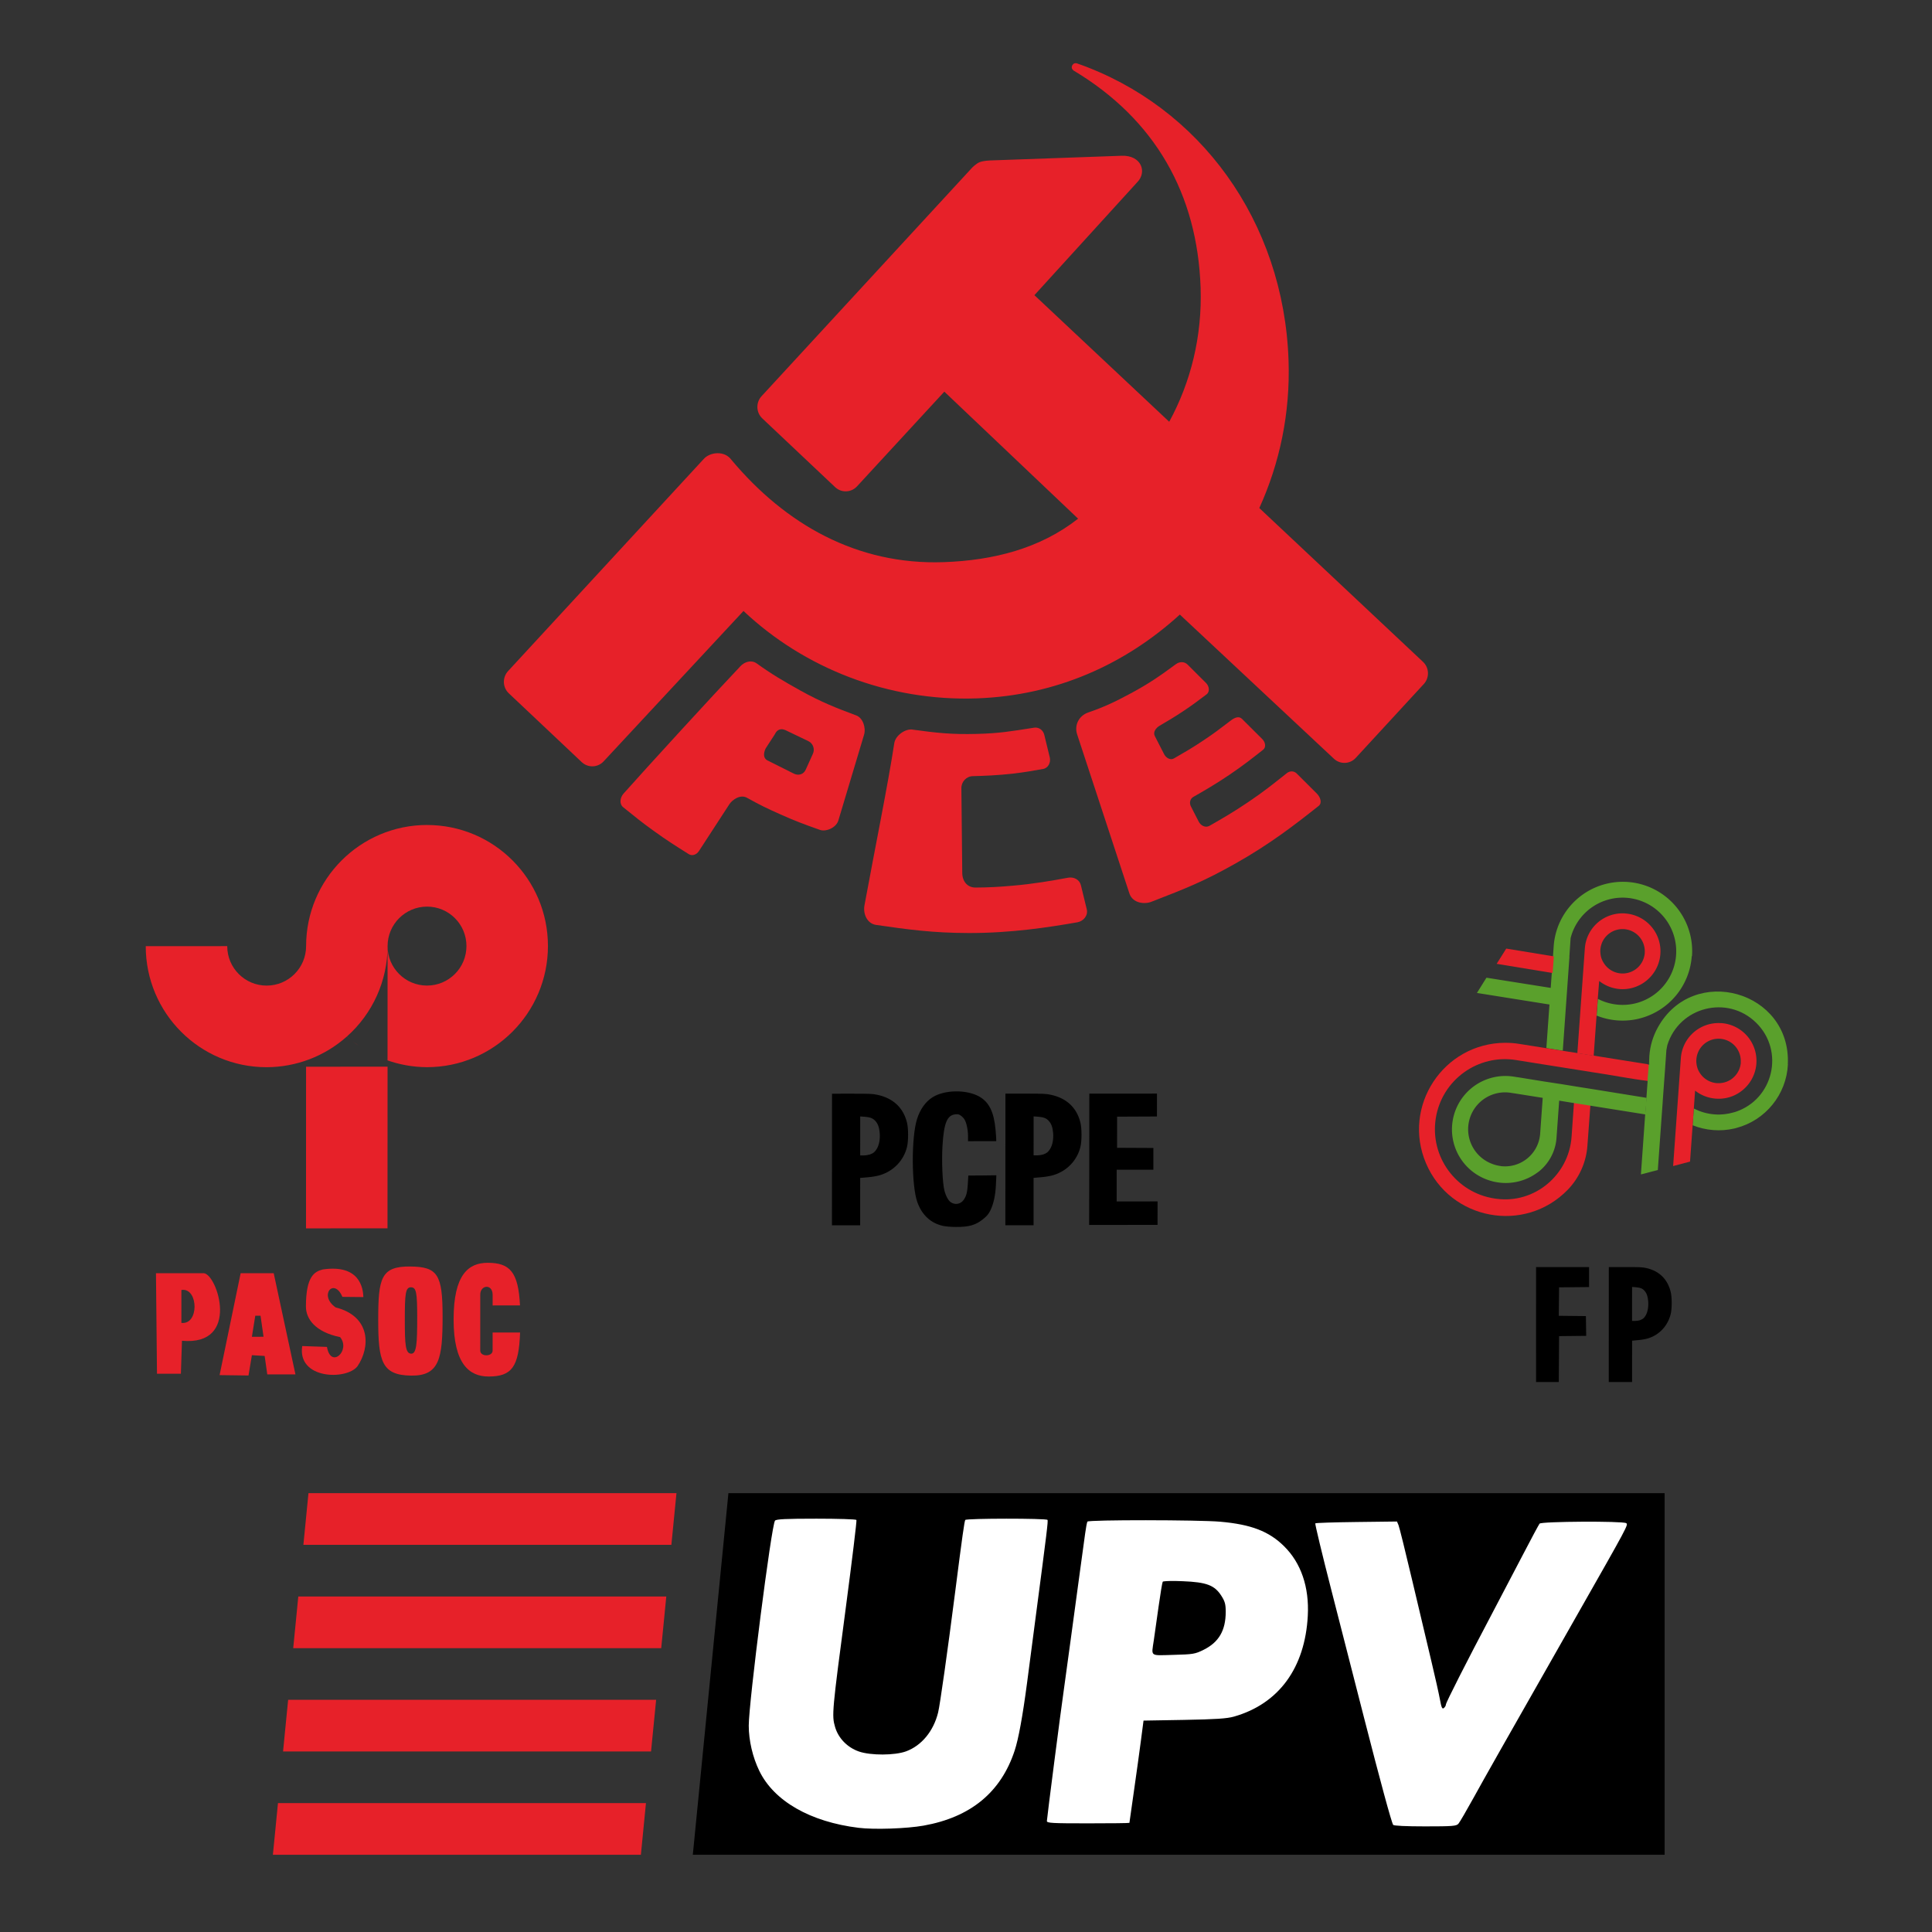
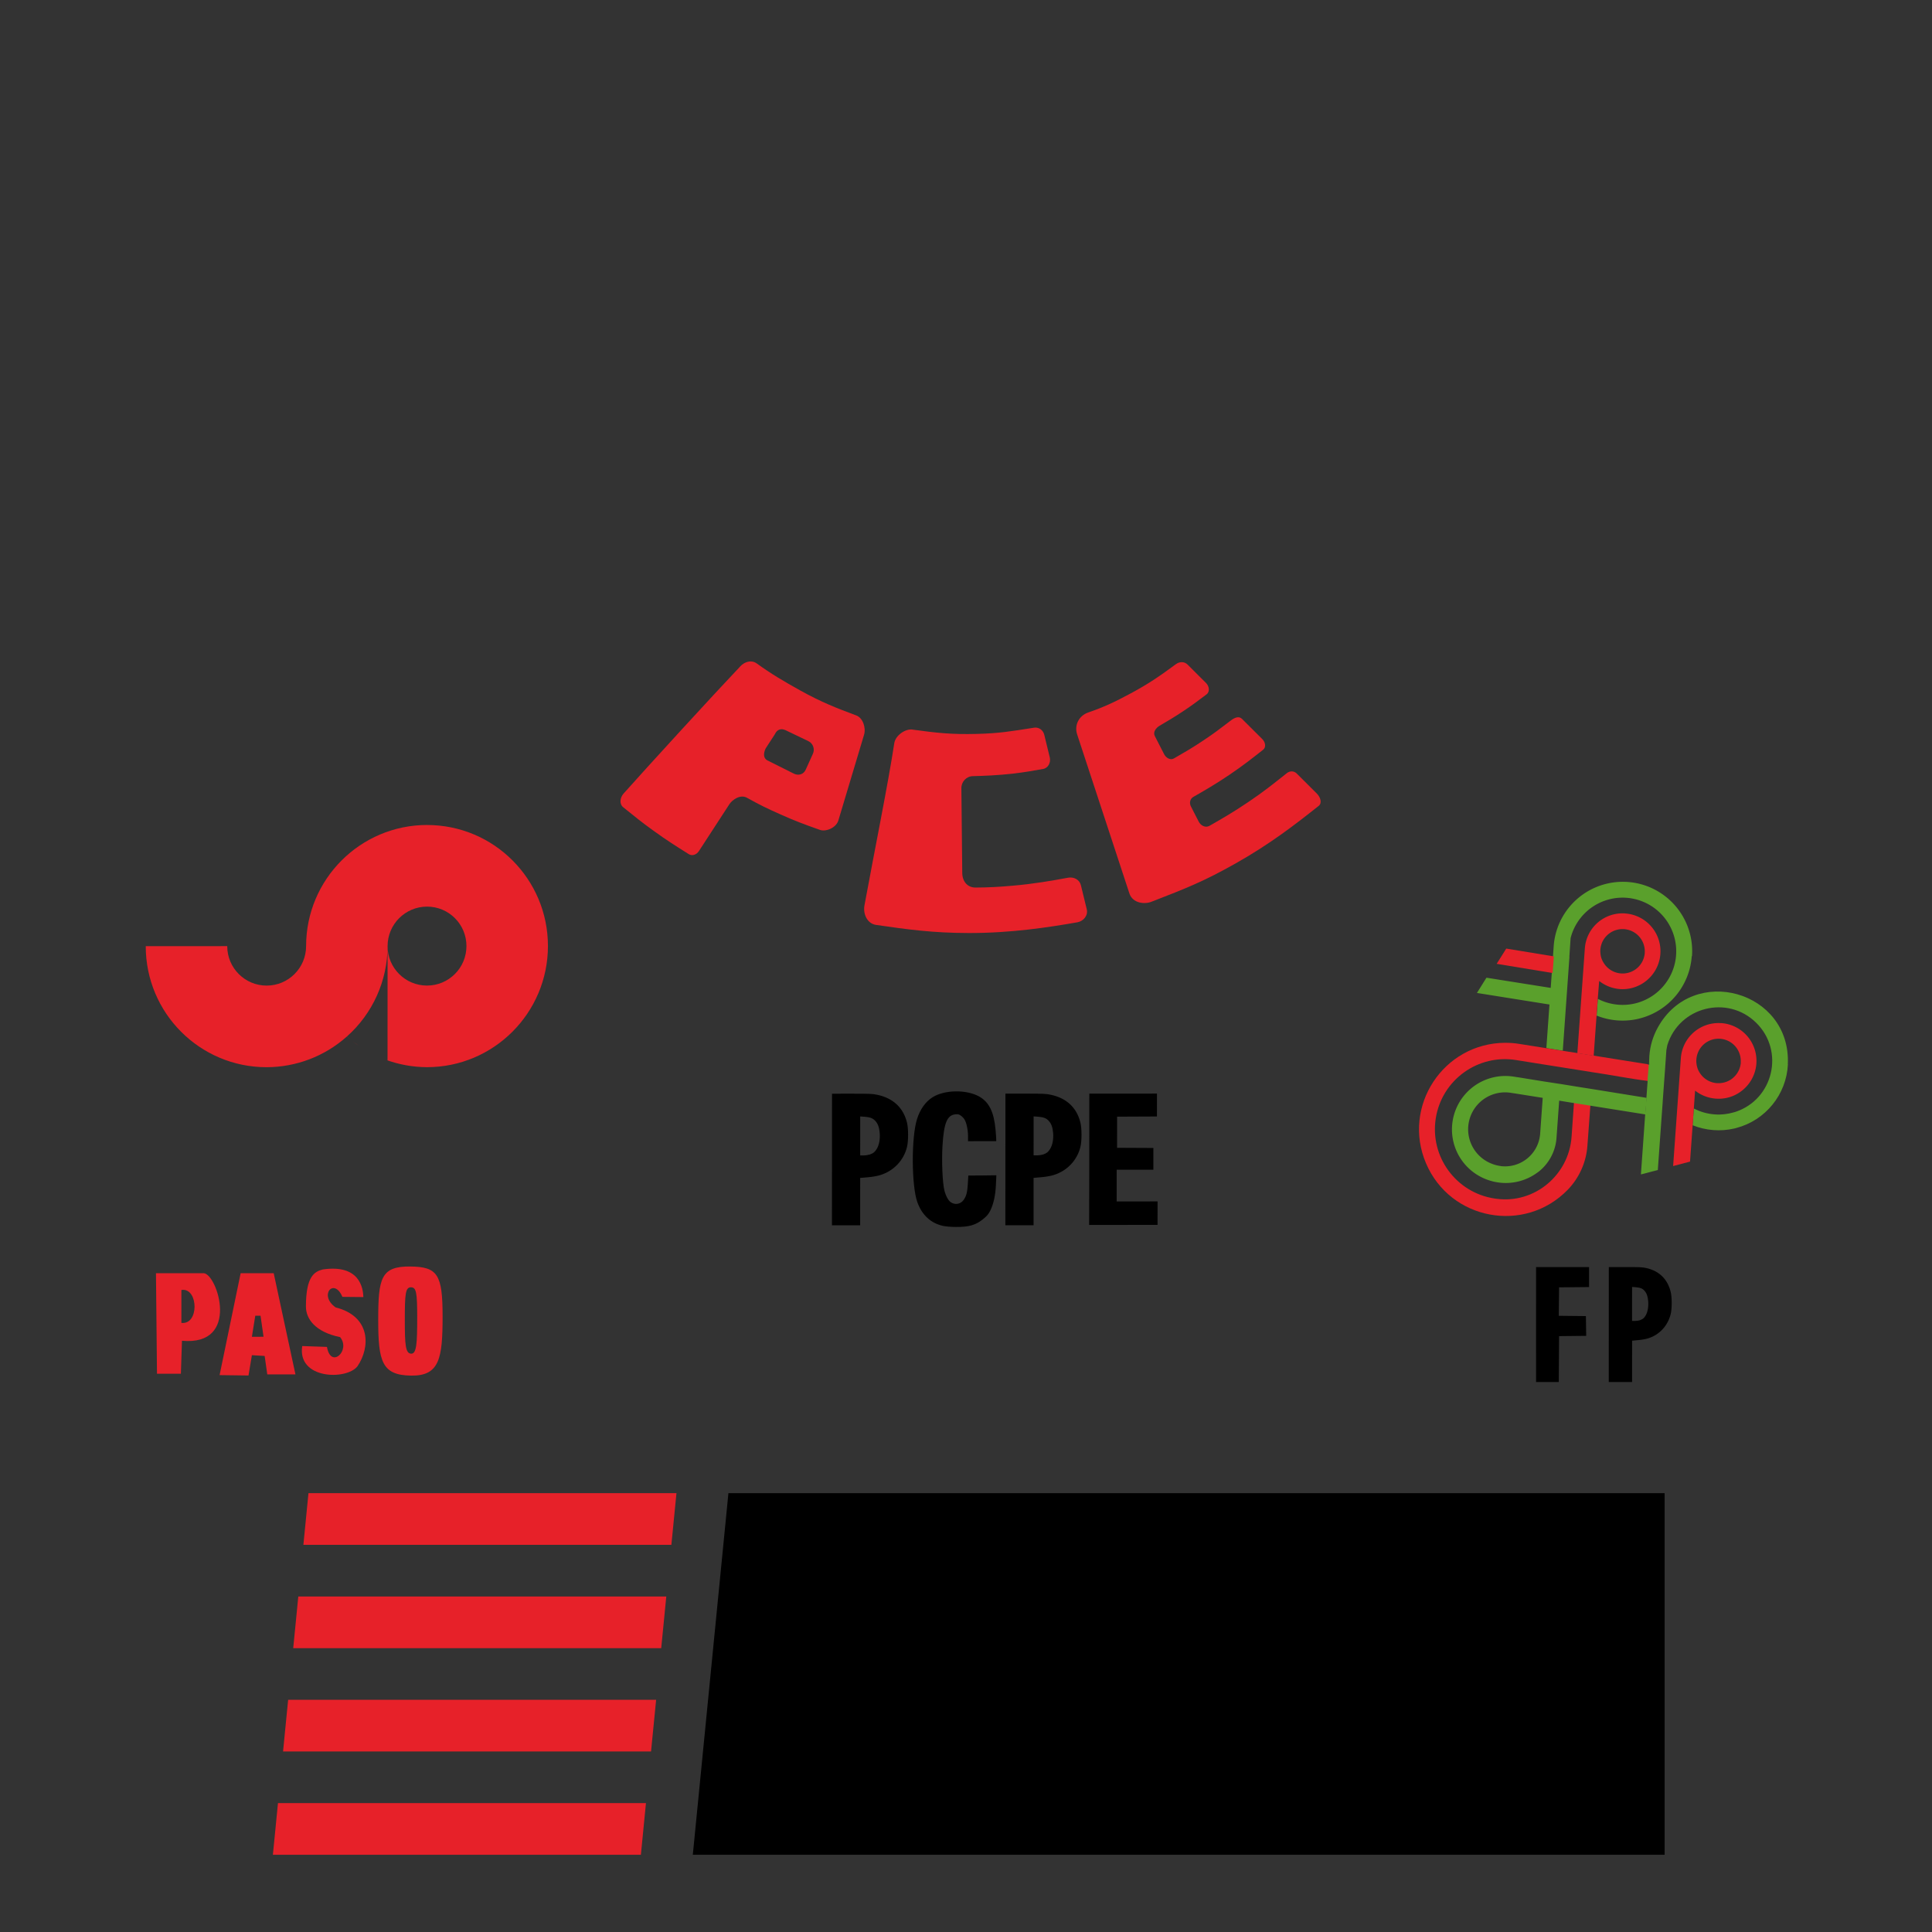
<svg xmlns="http://www.w3.org/2000/svg" xmlns:ns1="http://www.inkscape.org/namespaces/inkscape" xmlns:ns2="http://sodipodi.sourceforge.net/DTD/sodipodi-0.dtd" width="250" height="250" viewBox="0 0 66.146 66.146" version="1.1" id="svg8" ns1:version="1.2.2 (732a01da63, 2022-12-09)" ns2:docname="Símbol_electoral_d'EU-UPV_(1986)[1].svg" xml:space="preserve">
  <rect x="0" y="0" width="66.146" height="66.146" fill="#333333" stroke="none" />
  <defs id="defs2">
    <filter id="filter894" ns1:label="Lightness-Contrast" style="color-interpolation-filters:sRGB">
      <feColorMatrix id="feColorMatrix892" values="1.938 0 0 -0.344 -0.469 0 1.938 0 -0.344 -0.469 0 0 1.938 -0.344 -0.469 0 0 0 1 0" />
    </filter>
    <filter id="filter1723" ns1:label="Lightness-Contrast" style="color-interpolation-filters:sRGB">
      <feColorMatrix id="feColorMatrix1721" values="0.875 0 0 0.059 0.062 0 0.875 0 0.059 0.062 0 0 0.875 0.059 0.062 0 0 0 1 0" />
    </filter>
    <filter id="filter1727" ns1:label="Lightness-Contrast" style="color-interpolation-filters:sRGB">
      <feColorMatrix id="feColorMatrix1725" values="0.875 0 0 0.059 0.062 0 0.875 0 0.059 0.062 0 0 0.875 0.059 0.062 0 0 0 1 0" />
    </filter>
    <style id="style267">.cls-1{fill:#287433;}.cls-2{fill:#bc2d25;}.cls-3{fill:#fff;}</style>
  </defs>
  <ns2:namedview ns1:snap-bbox="true" ns1:snap-page="true" id="base" pagecolor="#ffffff" bordercolor="#666666" borderopacity="1.0" ns1:pageopacity="0.0" ns1:pageshadow="2" ns1:zoom="1" ns1:cx="-76.5" ns1:cy="167" ns1:document-units="px" ns1:current-layer="layer1" showgrid="false" ns1:snap-nodes="false" fit-margin-top="0" fit-margin-left="0" fit-margin-right="0" fit-margin-bottom="0" ns1:window-width="1366" ns1:window-height="705" ns1:window-x="-8" ns1:window-y="-8" ns1:window-maximized="1" ns1:document-rotation="0" units="px" ns1:showpageshadow="2" ns1:pagecheckerboard="0" ns1:deskcolor="#d1d1d1" />
  <g ns1:label="Layer 1" ns1:groupmode="layer" id="layer1" transform="translate(108.512,-53.436)">
    <g id="g1217">
      <path id="rect952" d="m -83.573,104.558 -1.219,12.38 h 33.272 v -12.38 z" style="fill:#000000;fill-opacity:1;stroke:none;stroke-width:0.265;stroke-linecap:square;stroke-linejoin:miter;stroke-miterlimit:4;stroke-dasharray:none;stroke-dashoffset:0;stroke-opacity:1" ns1:connector-curvature="0" />
-       <path ns2:nodetypes="ccscccccscccccccccccccccccsssccccccccccccccccscccccccscccsccccccscccccc" style="fill:#ffffff;fill-opacity:1;stroke:none;stroke-width:0.265;stroke-linecap:square;stroke-linejoin:miter;stroke-miterlimit:4;stroke-dasharray:none;stroke-dashoffset:0;stroke-opacity:1" d="m -80.57,105.431 c -1.038,0 -1.365,0.016 -1.408,0.067 -0.121,0.145 -0.899,6.218 -0.899,7.018 0,0.511 0.135,1.086 0.363,1.553 0.504,1.033 1.743,1.743 3.398,1.946 0.534,0.066 1.65,0.028 2.225,-0.075 1.612,-0.288 2.648,-1.142 3.118,-2.569 0.131,-0.399 0.272,-1.165 0.423,-2.308 0.06,-0.457 0.189,-1.45 0.289,-2.207 0.396,-3.007 0.437,-3.342 0.412,-3.383 -0.035,-0.057 -2.78,-0.055 -2.815,0.002 -0.03,0.048 -0.099,0.535 -0.347,2.473 -0.258,2.013 -0.519,3.863 -0.583,4.12 -0.158,0.64 -0.567,1.134 -1.097,1.329 -0.386,0.142 -1.209,0.145 -1.612,0.006 -0.397,-0.137 -0.706,-0.454 -0.819,-0.841 -0.115,-0.393 -0.103,-0.535 0.372,-4.116 0.213,-1.61 0.375,-2.947 0.36,-2.971 -0.015,-0.025 -0.635,-0.044 -1.379,-0.044 z m 11.301,0.053 c -1.04,-6.5e-4 -1.993,0.015 -2.013,0.047 -0.017,0.027 -0.051,0.208 -0.077,0.402 -0.026,0.195 -0.107,0.786 -0.18,1.314 -0.073,0.528 -0.215,1.58 -0.317,2.336 -0.101,0.756 -0.209,1.539 -0.238,1.739 -0.094,0.641 -0.576,4.379 -0.576,4.461 0,0.07 0.176,0.079 1.412,0.079 0.777,0 1.414,-0.007 1.414,-0.017 0,-0.01 0.069,-0.495 0.153,-1.077 0.084,-0.583 0.192,-1.366 0.241,-1.741 l 0.089,-0.683 1.394,-0.024 c 1.089,-0.02 1.462,-0.045 1.702,-0.113 1.533,-0.436 2.434,-1.666 2.528,-3.454 0.052,-0.979 -0.23,-1.805 -0.813,-2.38 -0.518,-0.511 -1.127,-0.745 -2.179,-0.838 -0.372,-0.033 -1.499,-0.05 -2.539,-0.051 z m 8.585,0.044 -1.383,0.017 c -0.76,0.009 -1.396,0.029 -1.413,0.046 -0.016,0.016 0.231,1.043 0.549,2.283 0.318,1.24 0.822,3.212 1.122,4.382 0.553,2.16 0.934,3.561 0.994,3.657 0.021,0.033 0.43,0.053 1.094,0.053 0.946,0 1.07,-0.01 1.141,-0.091 0.044,-0.05 0.278,-0.452 0.522,-0.894 0.409,-0.742 0.825,-1.476 3.513,-6.202 1.772,-3.116 1.789,-3.144 1.708,-3.195 -0.122,-0.076 -2.904,-0.061 -2.965,0.017 -0.028,0.036 -0.282,0.509 -0.564,1.052 -0.282,0.542 -0.765,1.464 -1.074,2.05 -0.865,1.637 -1.569,3.024 -1.569,3.092 0,0.034 -0.031,0.087 -0.069,0.119 -0.056,0.046 -0.084,-0.012 -0.135,-0.293 -0.035,-0.192 -0.167,-0.781 -0.293,-1.309 -0.127,-0.528 -0.42,-1.766 -0.652,-2.751 -0.232,-0.985 -0.445,-1.845 -0.474,-1.911 z m -7.592,2.036 c 0.08,6.6e-4 0.167,0.004 0.258,0.008 0.816,0.033 1.089,0.136 1.322,0.5 0.123,0.192 0.149,0.291 0.149,0.549 -5.08e-4,0.638 -0.236,1.041 -0.758,1.3 -0.293,0.145 -0.357,0.155 -1.033,0.173 -0.821,0.022 -0.755,0.073 -0.671,-0.501 0.028,-0.191 0.101,-0.708 0.163,-1.151 0.062,-0.442 0.126,-0.826 0.142,-0.852 0.012,-0.019 0.188,-0.028 0.429,-0.026 z" id="path1556" ns1:connector-curvature="0" />
      <path ns2:nodetypes="cccccccccccccccccccc" id="path994" d="m -97.951,104.558 -0.174,1.769 h 12.599 l 0.174,-1.769 z m -0.348,3.537 -0.174,1.769 h 12.599 l 0.174,-1.769 z m -0.348,3.537 -0.174,1.769 h 12.599 l 0.174,-1.769 z m -0.348,3.537 -0.174,1.769 h 12.599 l 0.174,-1.769 z" style="fill:#e72129;fill-opacity:1;stroke:none;stroke-width:0.265;stroke-linecap:square;stroke-linejoin:miter;stroke-miterlimit:4;stroke-dasharray:none;stroke-dashoffset:0;stroke-opacity:1" ns1:connector-curvature="0" />
-       <path id="path1103" d="m -71.631,55.609 c 4.196,1.465 7.073,5.405 7.235,10.164 0.062,1.803 -0.302,3.522 -1.001,5.057 l 5.606,5.267 c 0.214,0.202 0.226,0.542 0.025,0.759 l -2.329,2.528 c -0.2,0.218 -0.536,0.229 -0.75,0.027 l -5.273,-4.934 c -1.865,1.702 -4.237,2.772 -6.943,2.869 -3.05,0.109 -5.929,-1.041 -7.996,-2.992 l -4.788,5.148 c -0.2,0.217 -0.536,0.229 -0.75,0.027 l -2.497,-2.356 c -0.214,-0.202 -0.226,-0.542 -0.026,-0.76 l 6.71,-7.274 c 0.2,-0.217 0.698,-0.295 0.943,0.047 1.837,2.191 4.288,3.603 7.27,3.496 1.681,-0.06 3.284,-0.459 4.594,-1.488 l -4.58,-4.349 -2.989,3.242 c -0.2,0.217 -0.536,0.229 -0.75,0.027 l -2.493,-2.353 c -0.214,-0.202 -0.226,-0.542 -0.026,-0.76 l 7.205,-7.819 c 0,0 0.135,-0.141 0.258,-0.192 0.125,-0.052 0.349,-0.06 0.349,-0.06 l 4.517,-0.161 c 0.674,-0.024 0.881,0.556 0.532,0.908 l -3.519,3.865 4.616,4.334 c 0.734,-1.35 1.131,-2.914 1.074,-4.594 -0.109,-3.203 -1.555,-5.758 -4.35,-7.432 0,0 -0.104,-0.071 -0.043,-0.179 0.06,-0.106 0.167,-0.063 0.167,-0.063" ns1:connector-curvature="0" style="fill:#e72129;fill-opacity:1;stroke-width:0.265" />
      <path id="path1105" d="m -77.267,78.414 c -0.256,-0.035 -0.587,0.206 -0.627,0.464 -0.216,1.415 -0.663,3.609 -1.021,5.554 -0.055,0.299 0.097,0.627 0.394,0.67 1.078,0.156 1.934,0.276 3.178,0.278 1.456,0.003 2.747,-0.198 3.716,-0.367 0.209,-0.036 0.374,-0.235 0.323,-0.444 -0.074,-0.305 -0.137,-0.562 -0.201,-0.826 -0.047,-0.193 -0.243,-0.292 -0.437,-0.257 -0.589,0.108 -1.154,0.209 -1.899,0.274 -0.495,0.043 -0.823,0.061 -1.273,0.063 -0.281,7.21e-4 -0.45,-0.215 -0.453,-0.501 -0.01,-1.003 -0.02,-1.989 -0.03,-2.901 -0.002,-0.222 0.17,-0.406 0.39,-0.412 0.374,-0.009 0.847,-0.026 1.385,-0.088 0.402,-0.047 0.648,-0.091 1.025,-0.159 0.174,-0.031 0.268,-0.223 0.226,-0.396 -0.054,-0.224 -0.119,-0.488 -0.188,-0.773 -0.04,-0.163 -0.187,-0.269 -0.351,-0.243 -0.818,0.129 -1.191,0.193 -1.96,0.213 -0.859,0.022 -1.355,-0.032 -2.198,-0.147" ns1:connector-curvature="0" style="fill:#e72129;fill-opacity:1;stroke-width:0.265" />
      <path id="path1107" d="m -68.252,76.175 c 0.127,-0.093 0.291,-0.095 0.402,0.017 0.207,0.207 0.368,0.367 0.632,0.631 0.106,0.106 0.135,0.296 0.015,0.386 -0.293,0.222 -0.489,0.37 -0.814,0.586 -0.302,0.2 -0.522,0.329 -0.79,0.486 -0.131,0.077 -0.237,0.219 -0.167,0.356 0.124,0.242 0.185,0.362 0.317,0.618 0.066,0.129 0.213,0.219 0.338,0.147 0.378,-0.218 0.617,-0.355 0.995,-0.607 0.384,-0.255 0.546,-0.382 0.957,-0.695 0.118,-0.09 0.269,-0.159 0.375,-0.054 0.291,0.291 0.434,0.433 0.699,0.696 0.099,0.099 0.139,0.274 0.029,0.361 -0.375,0.296 -0.69,0.544 -1.155,0.859 -0.469,0.318 -0.887,0.559 -1.238,0.759 -0.112,0.064 -0.142,0.208 -0.082,0.324 0.112,0.219 0.15,0.294 0.267,0.521 0.07,0.138 0.233,0.221 0.367,0.145 0.459,-0.262 0.839,-0.482 1.351,-0.829 0.524,-0.356 0.781,-0.564 1.299,-0.975 0.104,-0.084 0.246,-0.082 0.34,0.013 0.217,0.216 0.415,0.414 0.689,0.687 0.117,0.117 0.191,0.319 0.061,0.421 -0.816,0.648 -1.672,1.31 -2.848,1.972 -1.077,0.607 -1.671,0.843 -2.882,1.312 -0.23,0.089 -0.638,0.053 -0.75,-0.288 -0.519,-1.582 -1.119,-3.407 -1.789,-5.445 -0.103,-0.314 0.06,-0.639 0.381,-0.75 0.55,-0.189 0.9,-0.357 1.444,-0.648 0.637,-0.341 1.024,-0.613 1.557,-1.006" ns1:connector-curvature="0" style="fill:#e72129;fill-opacity:1;stroke-width:0.265" />
      <path id="path1109" d="m -81.981,78.571 c 0.074,-0.162 0.21,-0.208 0.369,-0.133 l 0.777,0.373 c 0.159,0.075 0.229,0.272 0.154,0.433 l -0.246,0.544 c -0.074,0.162 -0.243,0.211 -0.402,0.137 l -0.899,-0.45 c -0.159,-0.075 -0.147,-0.25 -0.072,-0.412 z m -1.188,-2.318 c -0.9,0.947 -3.196,3.455 -3.994,4.353 -0.12,0.136 -0.153,0.353 -0.013,0.467 0.39,0.316 0.632,0.513 1.055,0.817 0.452,0.325 0.719,0.493 1.19,0.789 0.12,0.075 0.27,0.016 0.347,-0.103 l 1.045,-1.607 c 0.093,-0.144 0.369,-0.349 0.602,-0.219 0.444,0.248 0.689,0.365 1.144,0.568 0.519,0.231 0.778,0.327 1.356,0.532 0.201,0.071 0.552,-0.071 0.628,-0.323 0.246,-0.815 0.531,-1.77 0.88,-2.935 0.071,-0.235 -0.038,-0.576 -0.266,-0.661 -0.667,-0.248 -1.195,-0.454 -1.907,-0.849 -0.581,-0.323 -1.01,-0.576 -1.501,-0.931 -0.183,-0.131 -0.411,-0.063 -0.567,0.101" ns1:connector-curvature="0" style="fill:#e72129;fill-opacity:1;stroke-width:0.265" />
      <path ns1:connector-curvature="0" id="path1180" d="m -76.217,95.409 c -0.425,-0.092 -0.725,-0.367 -0.887,-0.812 -0.202,-0.555 -0.21,-2.212 -0.014,-2.84 0.107,-0.341 0.293,-0.604 0.537,-0.756 0.411,-0.256 1.153,-0.267 1.59,-0.025 0.34,0.19 0.508,0.527 0.563,1.133 0.014,0.147 0.024,0.296 0.024,0.332 l 3.4e-5,0.066 -0.483,1.9e-4 -0.483,1.83e-4 7.1e-5,-0.182 c 7.9e-5,-0.204 -0.053,-0.453 -0.121,-0.564 -0.025,-0.041 -0.08,-0.099 -0.124,-0.129 -0.066,-0.047 -0.094,-0.053 -0.184,-0.045 -0.287,0.027 -0.397,0.293 -0.445,1.074 -0.032,0.532 -3.08e-4,1.275 0.066,1.536 0.047,0.183 0.136,0.347 0.219,0.401 0.156,0.103 0.347,0.062 0.45,-0.096 0.087,-0.133 0.116,-0.254 0.134,-0.557 l 0.015,-0.262 0.48,-0.003 0.48,-0.006 -0.014,0.317 c -0.017,0.368 -0.081,0.665 -0.193,0.89 -0.059,0.119 -0.109,0.18 -0.234,0.283 -0.256,0.213 -0.486,0.281 -0.942,0.279 -0.181,-6.56e-4 -0.334,-0.016 -0.437,-0.035 z m -3.81,-2.275 8.53e-4,-2.253 0.684,-2.69e-4 c 0.602,-2.29e-4 0.706,0.003 0.87,0.039 0.54,0.115 0.887,0.441 1.013,0.95 0.051,0.205 0.051,0.631 -1.54e-4,0.837 -0.113,0.46 -0.455,0.818 -0.915,0.961 -0.104,0.032 -0.267,0.061 -0.428,0.075 l -0.26,0.022 -3.16e-4,0.811 -3.15e-4,0.811 -0.483,1.9e-4 -0.483,1.84e-4 z m 1.297,-0.172 c 0.12,-0.042 0.17,-0.083 0.237,-0.193 0.079,-0.129 0.117,-0.334 0.1,-0.54 -0.015,-0.193 -0.061,-0.319 -0.151,-0.417 -0.083,-0.09 -0.175,-0.126 -0.361,-0.141 l -0.156,-0.011 -2.59e-4,0.667 -2.6e-4,0.667 0.121,-5.3e-5 c 0.067,-2.6e-5 0.161,-0.016 0.21,-0.031 z m 4.64,0.17 8.52e-4,-2.253 0.684,-2.69e-4 c 0.602,-2.3e-4 0.706,0.003 0.87,0.039 0.54,0.115 0.887,0.441 1.013,0.95 0.051,0.205 0.051,0.631 -1.5e-4,0.837 -0.113,0.46 -0.455,0.818 -0.915,0.961 -0.104,0.032 -0.267,0.061 -0.428,0.075 l -0.26,0.022 -3.16e-4,0.811 -3.17e-4,0.811 -0.483,1.9e-4 -0.483,1.84e-4 z m 1.297,-0.172 c 0.12,-0.042 0.17,-0.083 0.237,-0.193 0.079,-0.129 0.117,-0.334 0.1,-0.54 -0.015,-0.193 -0.061,-0.319 -0.151,-0.417 -0.083,-0.09 -0.175,-0.126 -0.361,-0.141 l -0.156,-0.011 -2.6e-4,0.667 -2.59e-4,0.667 0.121,-5.2e-5 c 0.067,-2.7e-5 0.161,-0.016 0.21,-0.031 z m 1.575,0.171 8.53e-4,-2.253 1.158,-4.52e-4 1.158,-4.53e-4 -1.52e-4,0.392 -1.52e-4,0.392 -0.682,0.003 -0.682,0.003 -2.08e-4,0.533 -2.07e-4,0.533 0.621,0.003 0.621,0.003 -1.45e-4,0.372 -1.45e-4,0.372 -0.628,2.43e-4 -0.628,2.49e-4 -2.12e-4,0.543 -2.11e-4,0.543 0.7,-2.69e-4 0.7,-2.75e-4 -1.56e-4,0.402 -1.57e-4,0.402 -1.171,4.59e-4 -1.171,4.59e-4 z" style="fill:#000000;fill-opacity:1;stroke-width:1" />
      <path ns2:nodetypes="sccscccccccsssccccssccccccccc" ns1:connector-curvature="0" id="path3349" d="m -93.89,81.681 c -2.286,9.18e-4 -4.141,1.858 -4.142,4.147 v 0 c -2.91e-4,0.747 -0.605,1.352 -1.351,1.352 -0.746,2.88e-4 -1.35,-0.605 -1.349,-1.351 l -2.79,0.001 c -6.6e-4,2.29 1.852,4.145 4.138,4.144 1.013,-0.002 1.99,-0.375 2.746,-1.049 0.037,0.031 0.074,0.061 0.112,0.09 -0.037,-0.03 -0.073,-0.061 -0.109,-0.092 0.884,-0.786 1.391,-1.912 1.393,-3.095 2.91e-4,-0.747 0.605,-1.352 1.351,-1.352 0.746,-2.89e-4 1.35,0.605 1.349,1.351 -2.91e-4,0.747 -0.605,1.352 -1.351,1.352 -0.746,2.95e-4 -1.35,-0.605 -1.349,-1.351 l -0.002,3.914 c -0.018,-0.006 -0.035,-0.014 -0.053,-0.02 0.45,0.164 0.924,0.249 1.403,0.251 2.286,-6.56e-4 4.141,-1.858 4.142,-4.147 9.18e-4,-2.29 -1.852,-4.145 -4.138,-4.144 z m -2.535,7.414 c 0.071,0.055 0.144,0.109 0.218,0.159 -0.074,-0.051 -0.147,-0.104 -0.218,-0.159 z m 0.35,0.245 c 0.069,0.043 0.138,0.084 0.209,0.123 -0.071,-0.039 -0.141,-0.08 -0.209,-0.123 z m 0.377,0.21 c 0.063,0.031 0.127,0.06 0.191,0.088 -0.065,-0.028 -0.128,-0.057 -0.191,-0.088 z" style="fill:#e72129;fill-opacity:1;stroke:none;stroke-width:0.165" />
-       <path ns2:nodetypes="ccccc" ns1:connector-curvature="0" id="rect3587" d="m -98.033,89.957 2.79,-0.001 -0.002,5.535 -2.79,0.001 z" style="fill:#e72129;fill-opacity:1;stroke:none;stroke-width:0.147" />
      <path id="path3590" d="m -103.172,97.028 0.035,3.441 0.818,-3.2e-4 0.037,-1.129 c 2.017,0.185 1.21,-2.283 0.746,-2.313 z m 0.923,0.568 c 0.53,-0.013 0.549,1.203 -0.053,1.132 l 4.4e-4,-1.127 c 0.018,-0.003 0.036,-0.005 0.053,-0.005 z" style="fill:#e72129;fill-opacity:1;fill-rule:evenodd;stroke:none;stroke-width:0.147px;stroke-linecap:butt;stroke-linejoin:miter;stroke-opacity:1" ns1:connector-curvature="0" />
      <path id="path3596" d="m -100.273,97.027 -0.721,3.489 0.99,0.013 0.116,-0.695 0.437,0.026 0.09,0.631 0.964,-3.8e-4 -0.744,-3.463 z m 0.501,1.455 0.18,-7.2e-5 0.103,0.721 -0.399,1.51e-4 z" style="fill:#e72129;fill-opacity:1;fill-rule:evenodd;stroke:none;stroke-width:0.147px;stroke-linecap:butt;stroke-linejoin:miter;stroke-opacity:1" ns1:connector-curvature="0" />
      <path ns2:nodetypes="cccccccccc" ns1:connector-curvature="0" id="path3602" d="m -96.789,97.837 c -0.287,-0.677 -0.824,-0.055 -0.232,0.361 1.207,0.304 1.195,1.361 0.746,2.017 -0.375,0.48 -2.064,0.447 -1.89,-0.694 l 0.847,0.029 c 0.133,0.77 0.823,0.119 0.45,-0.335 -0.856,-0.176 -1.174,-0.63 -1.17,-1.055 0.003,-1.026 0.289,-1.188 0.579,-1.262 1.262,-0.182 1.378,0.638 1.388,0.946 z" style="fill:#e72129;fill-opacity:1;fill-rule:evenodd;stroke:none;stroke-width:0.147px;stroke-linecap:butt;stroke-linejoin:miter;stroke-opacity:1" />
      <path id="path3604" d="m -94.47,96.797 c -1,-0.007 -1.093,0.397 -1.093,1.828 -5.57e-4,1.431 0.129,1.895 1.129,1.908 0.973,0.013 1.075,-0.596 1.075,-2.027 5.57e-4,-1.431 -0.166,-1.702 -1.111,-1.708 z m 0.028,0.712 c 0.182,0.004 0.214,0.169 0.214,1.04 -3.39e-4,0.871 -0.02,1.241 -0.207,1.233 -0.193,-0.008 -0.218,-0.291 -0.217,-1.161 3.39e-4,-0.871 0.018,-1.116 0.211,-1.112 z" style="fill:#e72129;fill-opacity:1;stroke:none;stroke-width:0.147" ns1:connector-curvature="0" />
-       <path id="path3604-0" d="m -91.817,96.671 c -0.653,2.55e-4 -1.165,0.398 -1.165,1.936 -5.98e-4,1.538 0.545,1.957 1.198,1.957 0.801,-3.1e-4 1.037,-0.338 1.078,-1.507 l -0.94,3.67e-4 -2.41e-4,0.618 c 0.003,0.21 -0.421,0.223 -0.424,1.7e-4 l 2.41e-4,-0.618 3.61e-4,-0.927 1.46e-4,-0.373 c 0.003,-0.331 0.415,-0.376 0.424,-1.64e-4 l -1.45e-4,0.373 0.937,-3.67e-4 c -0.056,-1.145 -0.346,-1.46 -1.108,-1.459 z" style="fill:#e72129;fill-opacity:1;stroke:none;stroke-width:0.146" ns1:connector-curvature="0" />
      <path id="path1213" d="m -55.922,98.786 7.87e-4,-1.968 0.907,-3.54e-4 0.907,-3.54e-4 -1.33e-4,0.342 -1.33e-4,0.342 -0.513,0.005 -0.513,0.005 -0.005,0.487 -0.005,0.487 0.464,0.005 0.464,0.005 0.005,0.338 0.005,0.338 -0.464,0.005 -0.464,0.005 -0.005,0.786 -0.005,0.786 -0.389,1.5e-4 -0.389,1.5e-4 z" style="fill:#000000;fill-opacity:1;stroke-width:1" ns1:connector-curvature="0" />
      <path id="path1211" d="m -53.431,96.817 -7.87e-4,1.968 -7.87e-4,1.968 0.399,-1.6e-4 0.399,-1.6e-4 2.76e-4,-0.708 2.76e-4,-0.708 0.215,-0.02 c 0.133,-0.012 0.268,-0.037 0.354,-0.066 0.38,-0.125 0.662,-0.438 0.756,-0.839 0.042,-0.179 0.042,-0.552 -2.71e-4,-0.731 -0.104,-0.445 -0.391,-0.729 -0.837,-0.83 -0.136,-0.031 -0.222,-0.034 -0.719,-0.034 z m 0.797,0.68 0.129,0.01 c 0.153,0.013 0.23,0.044 0.298,0.123 0.075,0.086 0.112,0.196 0.125,0.365 0.014,0.18 -0.018,0.358 -0.083,0.471 -0.055,0.096 -0.097,0.132 -0.196,0.168 -0.04,0.015 -0.118,0.027 -0.174,0.027 l -0.1,3.9e-5 2.27e-4,-0.583 z" style="fill:#000000;fill-opacity:1;stroke-width:1" ns1:connector-curvature="0" />
      <rect class="cls-2" x="-180.905" y="7.392" transform="rotate(-66.48)" id="rect281" width="0" height="0" style="stroke-width:0.265" />
      <path class="cls-1" d="m -50.591,86.172 a 2.374,2.374 0 0 1 -1.787,2.134 l -0.041,0.011 a 2.388,2.388 0 0 1 -1.428,-0.11 l 0.041,-0.573 a 1.845,1.845 0 0 0 1.079,0.192 1.786,1.786 0 0 0 0.342,-0.077 1.836,1.836 0 1 0 -2.354,-2.194 v 0 l -0.043,0.639 v 0 c 0.002,0.007 0.004,0.014 0.005,0.02 l -0.003,8.63e-4 -0.227,3.195 -0.562,-0.09 0.106,-1.492 -2.483,-0.396 0.326,-0.522 2.2,0.349 0.102,-1.427 a 2.358,2.358 0 0 1 0.286,-0.974 v 0 a 2.374,2.374 0 0 1 4.449,1.312 z" id="path271" style="fill:#5aa02c;stroke-width:0.265" />
      <polygon class="cls-2" points="158.57,18.01 155.28,21.11 151.99,24.22 178.06,35.7 180.75,27.77 " id="polygon273" transform="matrix(0.066,-0.017,0.017,0.066,-67.714,87.42)" style="fill:#e72129;fill-opacity:1;stroke-width:3.891" />
      <path class="cls-2" d="m -52.866,84.71 a 1.292,1.292 0 0 0 -1.386,1.202 l -0.256,3.582 0.559,0.088 0.14,-1.95 0.048,-0.61 a 1.302,1.302 0 0 0 0.71,0.277 1.276,1.276 0 0 0 0.653,-0.126 1.163,1.163 0 0 0 0.222,-0.136 1.296,1.296 0 0 0 -0.691,-2.326 z m 0.666,1.347 a 0.76,0.76 0 0 1 -1.405,0.348 0.725,0.725 0 0 1 -0.099,-0.234 0.947,0.947 0 0 1 -0.017,-0.221 0.845,0.845 0 0 1 0.048,-0.215 0.762,0.762 0 0 1 1.472,0.322 z" id="path275" style="fill:#e72129;fill-opacity:1;stroke-width:0.265" />
      <path id="path277" style="fill:#e72129;fill-opacity:1;stroke-width:0.265" class="cls-2" d="m -56.979,89.138 c -2.117,0.012 -3.54,2.176 -2.711,4.125 0.829,1.948 3.374,2.425 4.851,0.909 l 0.008,-0.008 c 0.393,-0.41 0.63,-0.945 0.668,-1.511 l 0.114,-1.545 -0.563,-0.082 -0.045,0.631 -0.049,0.699 c -0.093,1.308 -1.261,2.293 -2.561,2.124 l -0.073,-0.01 c -1.319,-0.197 -2.224,-1.432 -2.015,-2.749 0.209,-1.317 1.452,-2.211 2.767,-1.989 l 0.97,0.155 0.562,0.089 0.19,0.03 0.316,0.05 0.562,0.09 c 0.634,0.092 1.271,0.222 1.903,0.3 l 0.127,-0.006 0.19,-0.497 -0.32,-0.063 c -0.007,-0.005 -0.016,-0.009 -0.025,-0.01 l -1.834,-0.292 -0.562,-0.089 -0.506,-0.078 -0.562,-0.089 -0.919,-0.146 c -0.16,-0.026 -0.322,-0.038 -0.484,-0.037 z" ns2:nodetypes="cscccccccccsccccccccccccccccc" />
      <path class="cls-1" d="m -54.026,90.718 -0.345,-0.054 -0.217,-0.035 -0.505,-0.082 -0.052,-0.007 -0.508,-0.078 -0.902,-0.146 -0.004,0.001 -0.113,-0.018 a 1.83,1.83 0 0 0 -0.891,3.537 1.742,1.742 0 0 0 0.315,0.079 1.821,1.821 0 0 0 1.372,-0.334 l 0.047,-0.033 a 1.622,1.622 0 0 0 0.608,-1.167 l 0.091,-1.262 0.383,0.063 0.122,0.019 0.514,0.082 0.049,0.008 1.883,0.3 0.042,-0.568 z m -1.755,1.522 a 1.205,1.205 0 0 1 -1.331,1.122 c -0.017,-0.003 -0.031,-0.006 -0.048,-0.008 a 1.292,1.292 0 0 1 -0.226,-0.056 l -0.01,-0.004 a 1.264,1.264 0 0 1 0.635,-2.439 l 0.089,0.013 v 0 l 0.978,0.155 z" id="path279" style="fill:#5aa02c;stroke-width:0.265" />
      <polygon class="cls-3" points="222.61,76.59 222.61,76.58 " id="polygon283" transform="matrix(0.066,-0.017,0.017,0.066,-67.714,87.42)" style="stroke-width:3.891" />
      <path class="cls-1" d="m -52.042,89.886 v 0 a 2.426,2.426 0 0 1 0.003,-0.295 v 0 l -0.021,0.292 z" id="path285" style="stroke-width:0.265" />
      <path class="cls-1" d="m -47.299,89.872 c -0.049,1.035 -0.764,1.919 -1.767,2.183 -0.035,0.009 -0.042,0.012 -0.069,0.018 -0.476,0.11 -0.974,0.07 -1.427,-0.112 l 0.041,-0.573 c 0.223,0.115 0.466,0.184 0.716,0.202 0.12,0.009 0.241,0.005 0.361,-0.01 0.082,-0.011 0.163,-0.026 0.243,-0.048 l 0.101,-0.027 c 1.307,-0.429 1.695,-2.09 0.713,-3.054 -0.982,-0.964 -2.635,-0.546 -3.041,0.769 -0.011,0.056 -0.021,0.111 -0.032,0.169 l -0.039,0.561 -0.001,0.023 -0.042,0.568 -0.041,0.565 -0.003,0.058 -0.037,0.509 -0.13,1.82 -0.579,0.152 0.147,-2.064 0.042,-0.568 0.041,-0.565 -0.002,-0.007 0.003,-0.066 v 0 l 6.15e-4,-0.033 v 0 l 0.03,-0.355 0.003,-0.058 0.004,-0.045 v 0 l 0.017,0.003 c -0.004,-0.098 -0.003,-0.197 0.003,-0.295 0.024,-0.342 0.122,-0.674 0.288,-0.974 v 0 c 1.213,-2.204 4.571,-1.256 4.453,1.256 z" id="path291" style="fill:#5aa02c;stroke-width:0.265" ns2:nodetypes="cssccccccsccccccccccccccccccccccccsscc" />
      <path class="cls-2" d="m -49.579,88.466 a 1.292,1.292 0 0 0 -1.386,1.202 l -0.264,3.69 0.579,-0.152 0.089,-1.248 0.041,-0.573 0.043,-0.609 a 1.298,1.298 0 0 0 0.712,0.274 1.284,1.284 0 0 0 0.656,-0.124 1.368,1.368 0 0 0 0.22,-0.136 1.296,1.296 0 0 0 -0.691,-2.326 z m 0.667,1.347 a 0.757,0.757 0 0 1 -0.269,0.529 l -0.013,0.011 a 0.544,0.544 0 0 1 -0.116,0.076 0.34,0.34 0 0 1 -0.062,0.03 0.264,0.264 0 0 1 -0.034,0.014 c -0.022,0.006 -0.042,0.015 -0.065,0.021 a 0.838,0.838 0 0 1 -0.258,0.026 0.762,0.762 0 0 1 -0.591,-0.358 0.68,0.68 0 0 1 -0.097,-0.238 0.765,0.765 45 0 1 0.031,-0.433 0.761,0.761 0 0 1 1.471,0.323 z" id="path293" style="fill:#e72129;fill-opacity:1;stroke-width:0.265" />
    </g>
  </g>
</svg>